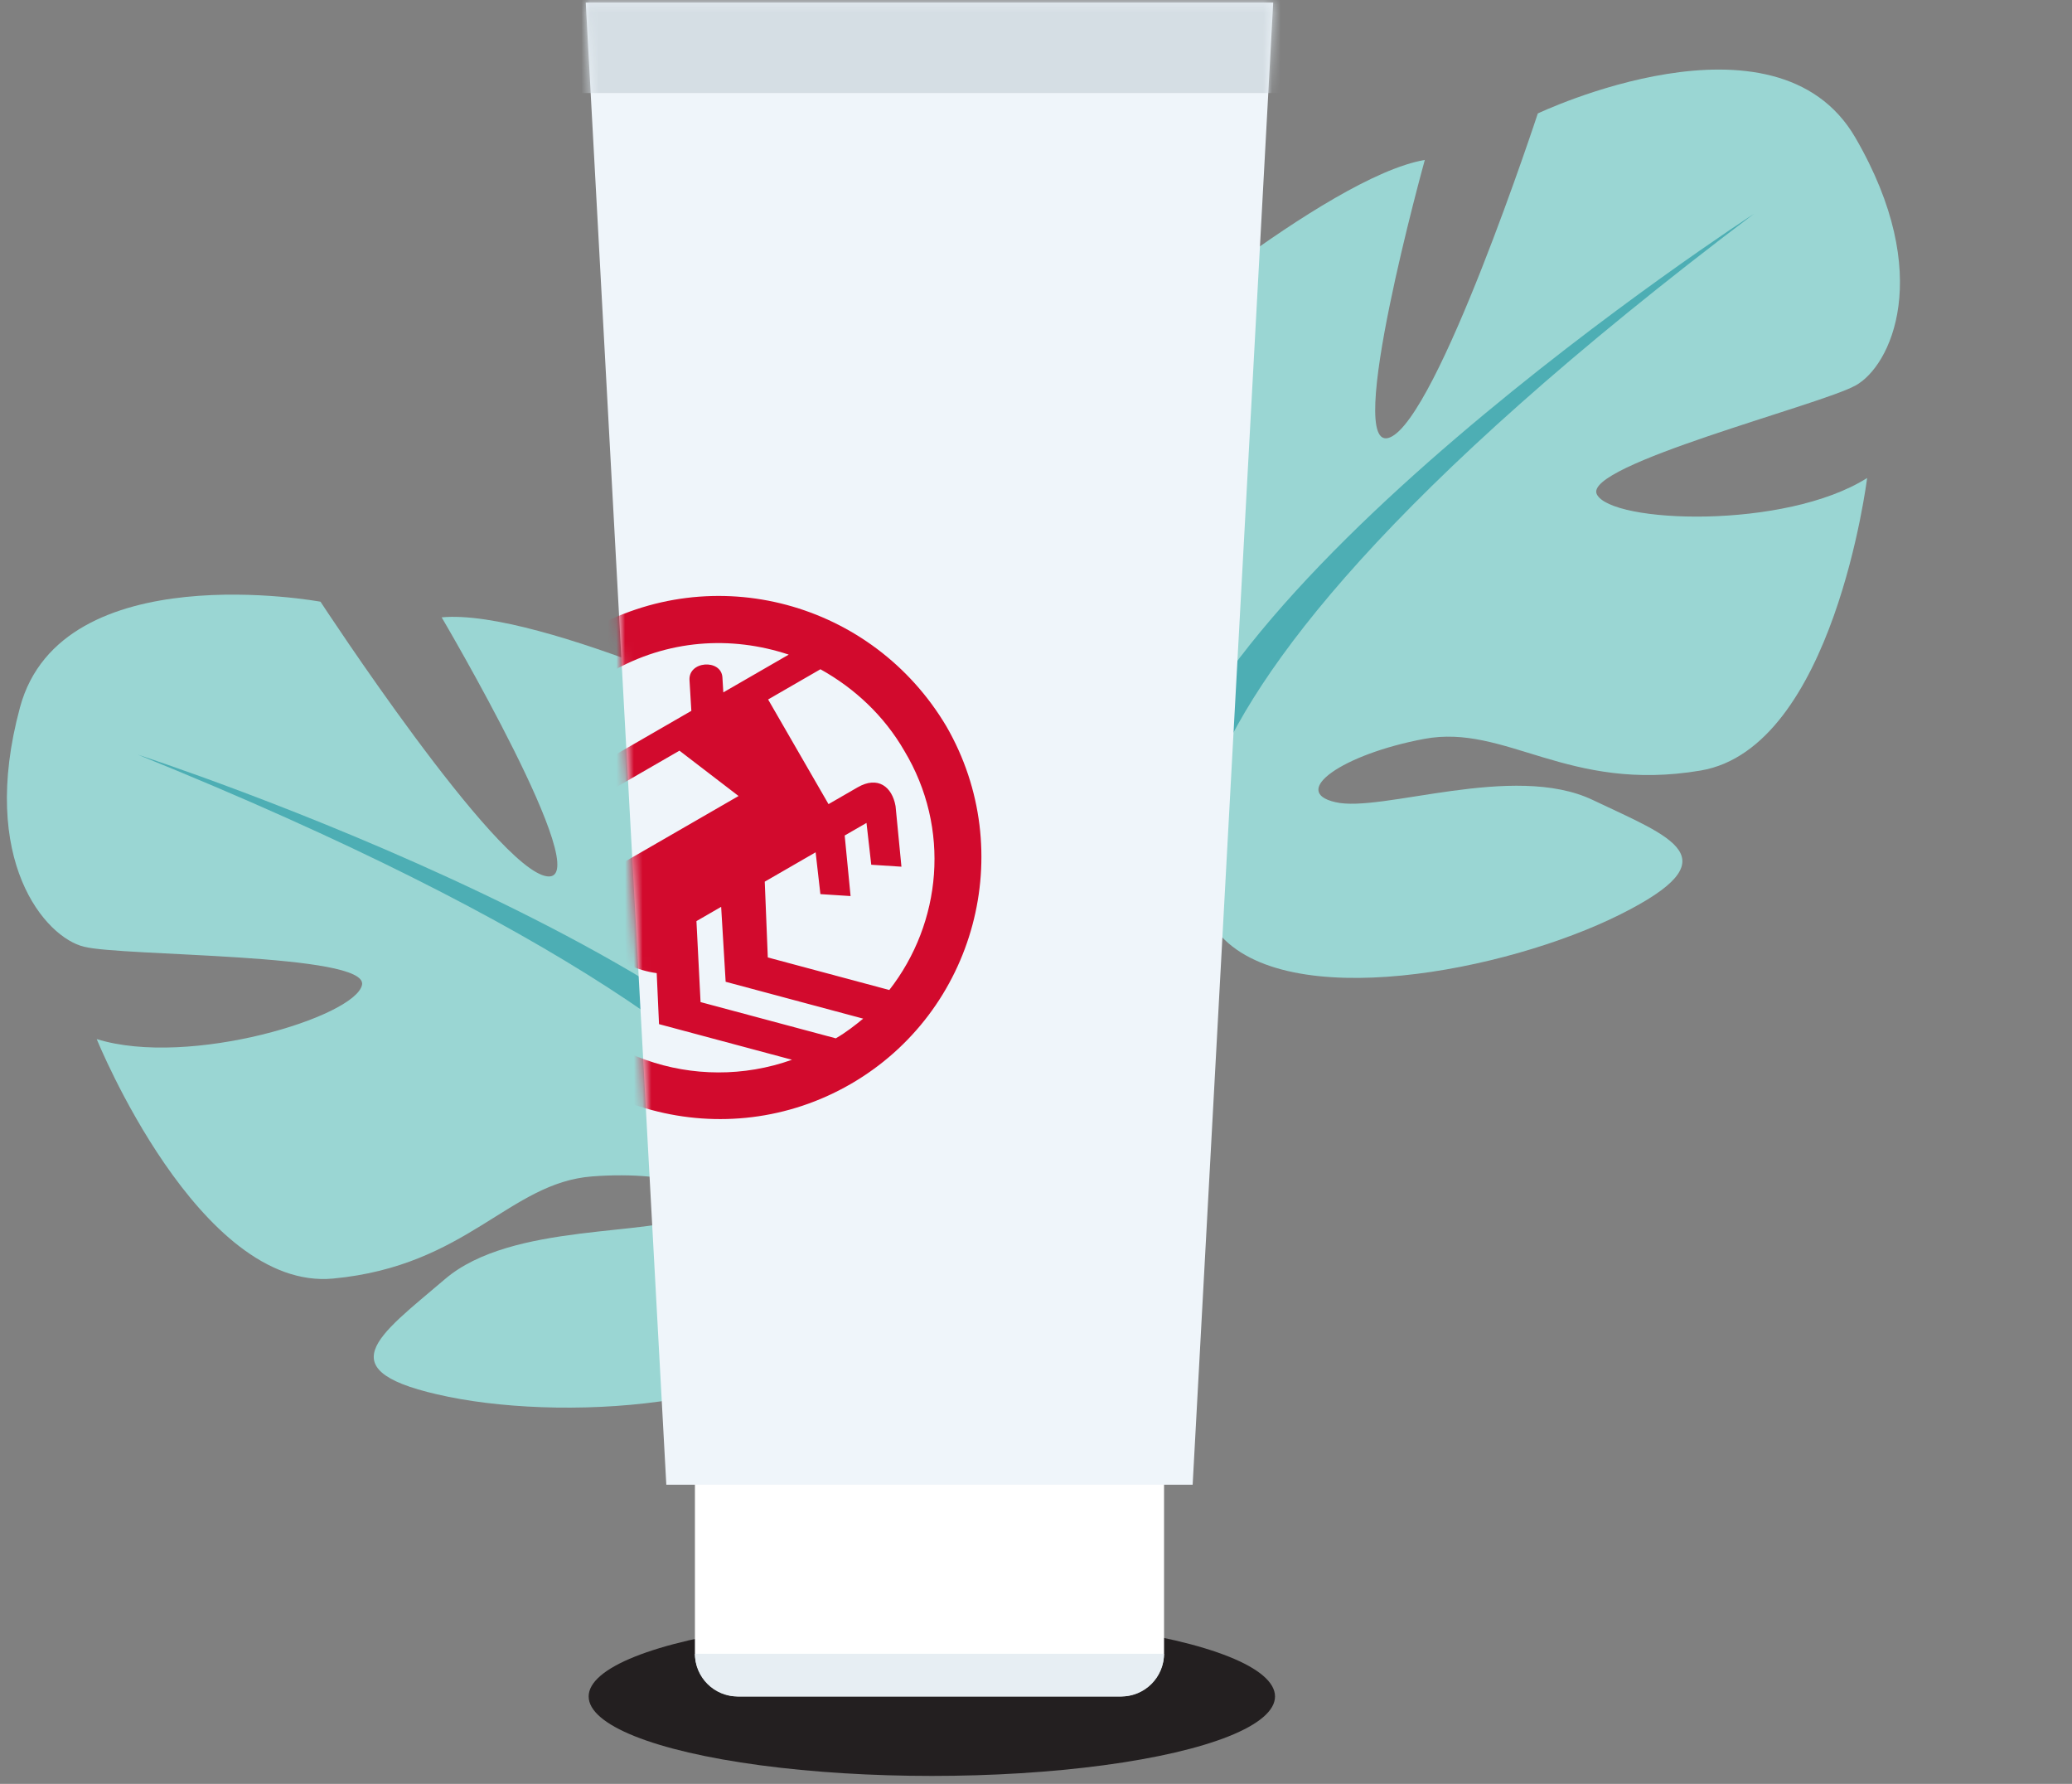
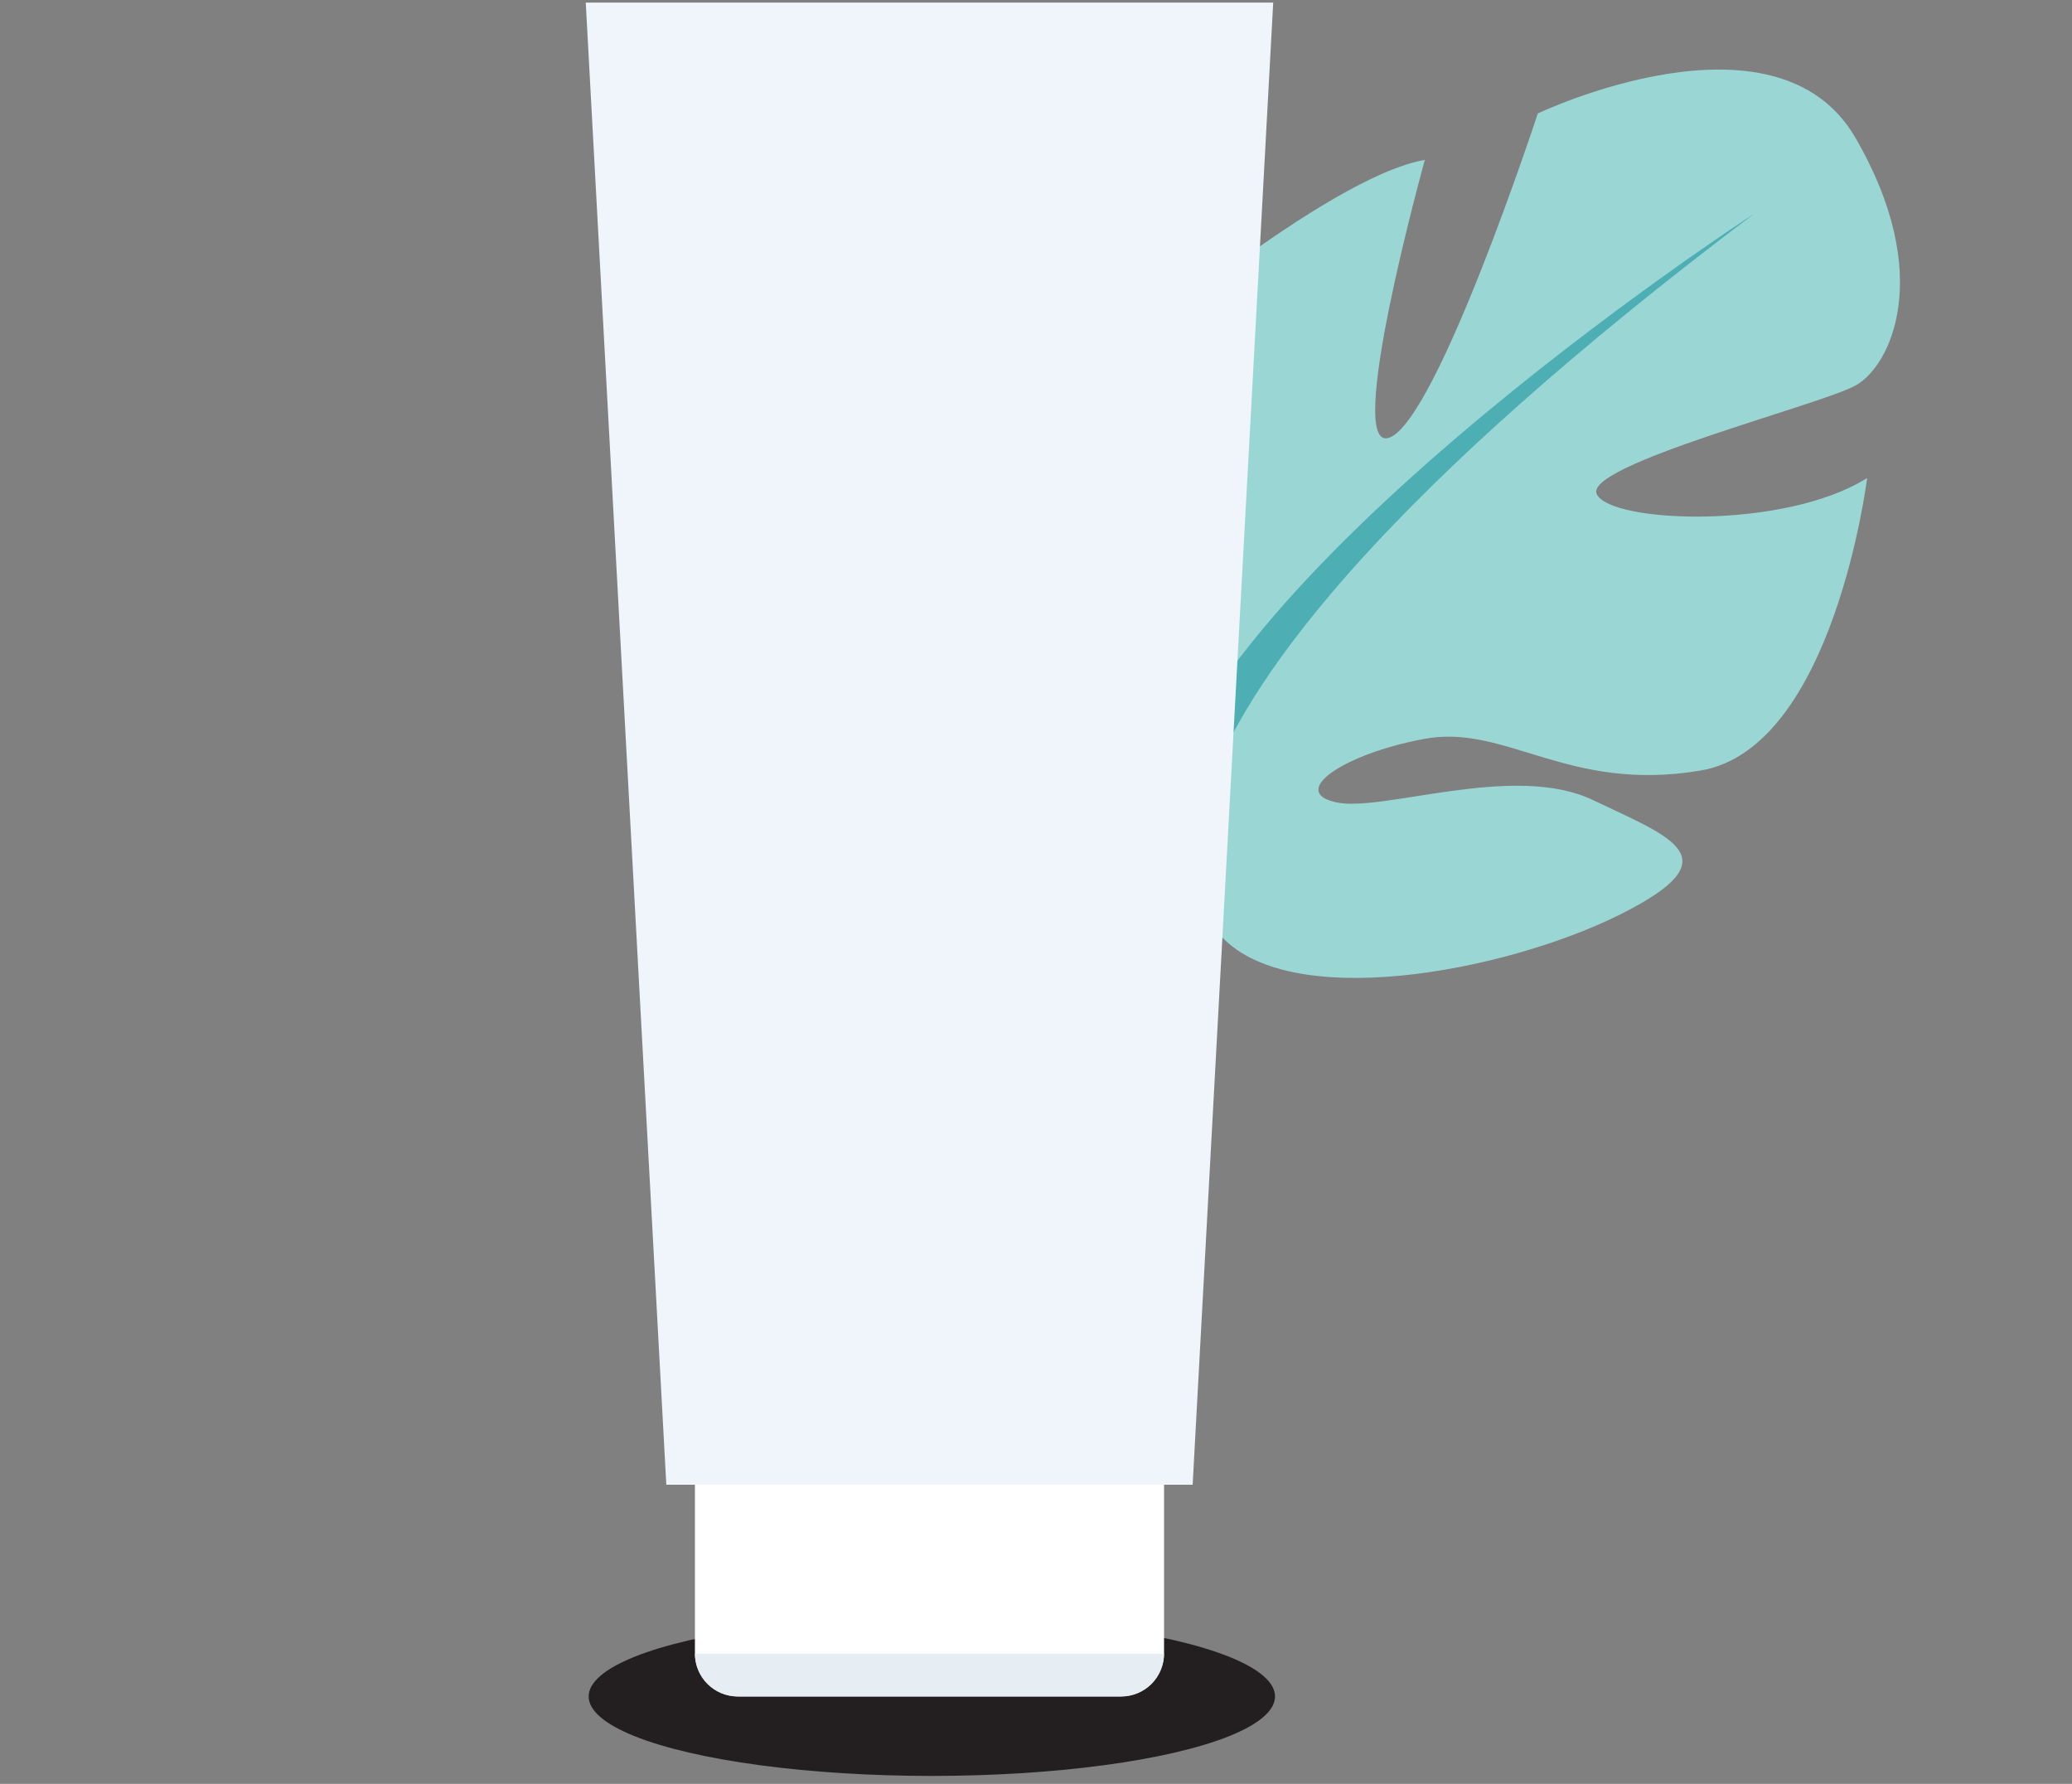
<svg xmlns="http://www.w3.org/2000/svg" width="237" height="204" viewBox="0 0 237 204" fill="none">
  <rect x="0" y="0" width="237" height="204" fill="#808080" stroke="none" />
  <ellipse cx="106.586" cy="193.999" rx="39.254" ry="9.087" fill="#231F20" />
-   <path d="M101.261 138.944C101.261 138.944 128.645 123.575 115.903 102.786C115.903 102.786 105.676 89.989 94.723 86.692C94.723 86.692 100.591 117.763 94.723 118.49C88.855 119.216 90.699 83.394 90.699 83.394C90.699 83.394 61.863 69.535 50.518 70.597C50.518 70.597 68.401 100.942 62.589 100.216C56.721 99.489 36.659 68.808 36.659 68.808C36.659 68.808 7.04 63.332 2.29 80.879C-2.461 98.427 5.196 107.201 9.61 108.263C13.97 109.381 42.135 108.989 41.409 112.622C40.682 116.254 21.682 122.122 11.063 118.825C11.063 118.825 22.743 147.662 38.112 146.209C53.48 144.756 58.23 135.255 67.731 134.529C77.231 133.802 84.161 136.373 79.41 138.888C74.66 141.458 58.565 139.726 50.909 146.264C43.253 152.803 37.05 156.827 51.3 159.733C65.551 162.639 91.146 160.85 96.232 149.841C101.261 138.944 101.261 138.944 101.261 138.944Z" fill="#9AD6D3" />
-   <path d="M15.762 86.299C15.762 86.299 92.491 111.168 101.265 138.887C101.265 138.887 100.874 151.293 108.586 165.544V171.02C108.586 171.02 100.539 152.411 96.18 149.84C96.124 149.896 113.28 125.754 15.762 86.299Z" fill="#4DAEB4" />
  <path d="M131.649 97.441C131.649 97.441 101.221 89.683 108.148 66.305C108.148 66.305 114.714 51.296 124.441 45.277C124.441 45.277 126.815 76.808 132.671 75.991C138.527 75.174 127.474 41.05 127.474 41.05C127.474 41.05 151.741 20.2 162.974 18.289C162.974 18.289 153.554 52.229 158.98 50.023C164.46 47.803 175.898 12.975 175.898 12.975C175.898 12.975 203.09 0.019 212.22 15.739C221.35 31.459 216.226 41.916 212.236 44.084C208.315 46.292 181.007 53.204 182.649 56.525C184.291 59.846 204.163 60.596 213.566 54.663C213.566 54.663 209.748 85.54 194.527 88.114C179.306 90.688 172.259 82.74 162.895 84.498C153.53 86.255 147.502 90.531 152.741 91.731C157.994 92.985 173.092 87.146 182.18 91.48C191.268 95.814 198.301 98.095 185.288 104.59C172.275 111.086 147.089 115.983 139.328 106.665C131.649 97.441 131.649 97.441 131.649 97.441Z" fill="#9AD6D3" />
  <path d="M200.611 24.461C200.611 24.461 132.933 68.342 131.632 97.387C131.632 97.387 135.221 109.269 131.46 125.03L132.877 130.32C132.877 130.32 135.834 110.262 139.379 106.651C139.448 106.69 116.627 87.811 200.611 24.461Z" fill="#4DAEB4" />
  <path d="M79.486 169.786H133.147V188.999C133.147 191.76 130.908 193.999 128.147 193.999H84.486C81.725 193.999 79.486 191.76 79.486 188.999V169.786Z" fill="white" />
  <path d="M79.484 189.12H133.145C133.145 191.815 130.96 194 128.265 194H84.364C81.669 194 79.484 191.815 79.484 189.12Z" fill="#E7EEF3" />
  <path d="M67 0.296H145.632L136.418 169.786H76.214L67 0.296Z" fill="#EFF5FA" />
  <mask id="mask0" mask-type="alpha" maskUnits="userSpaceOnUse" x="67" y="0" width="79" height="170">
-     <path d="M67 0.296H145.632L136.418 169.786H76.214L67 0.296Z" fill="#EFF5FA" />
-   </mask>
+     </mask>
  <g mask="url(#mask0)">
-     <path d="M101.72 113.212L87.823 109.488L87.474 100.823L93.293 97.464L93.838 102.247L97.291 102.47L96.617 95.544L99.111 94.105L99.656 98.888L103.109 99.111L102.436 92.185C102.045 89.973 100.42 88.694 98.093 90.038L94.768 91.957L87.858 79.988L93.842 76.533C97.757 78.706 101.128 81.858 103.431 85.847C108.78 94.728 107.709 105.542 101.72 113.212ZM95.602 118.739L80.131 114.594L79.661 105.334L82.487 103.702L83.002 112.271L98.734 116.487C97.833 117.229 96.765 118.067 95.602 118.739ZM60.875 110.418C58.475 106.262 57.432 101.766 57.603 97.456L77.717 85.843L84.478 91.027L64.364 102.64C63.034 103.408 62.612 104.981 63.38 106.311L67.507 113.459C68.467 115.122 69.919 114.949 71.37 114.776L65.708 104.968L68.367 103.432C68.112 104.909 68.355 106.099 69.411 107.927C70.659 110.088 72.948 110.983 75.116 111.283L75.38 117.115L90.589 121.19C79.559 125.12 66.921 120.89 60.875 110.418ZM69.868 76.854C76.351 73.111 83.635 72.674 90.216 74.859L82.735 79.178L82.632 77.464C82.504 75.322 78.648 75.553 78.872 77.862L79.078 81.289L58.132 93.382C59.364 86.687 63.551 80.501 69.868 76.854ZM67.181 72.2C52.884 80.454 48.132 98.713 56.386 113.009C64.64 127.305 82.995 132.223 97.292 123.969C111.588 115.715 116.506 97.361 108.252 83.064C99.832 68.864 81.643 63.85 67.181 72.2Z" fill="#D20A2D" />
-     <rect x="60.912" y="-7.46" width="97.446" height="18.101" fill="#D5DEE4" />
-   </g>
+     </g>
</svg>